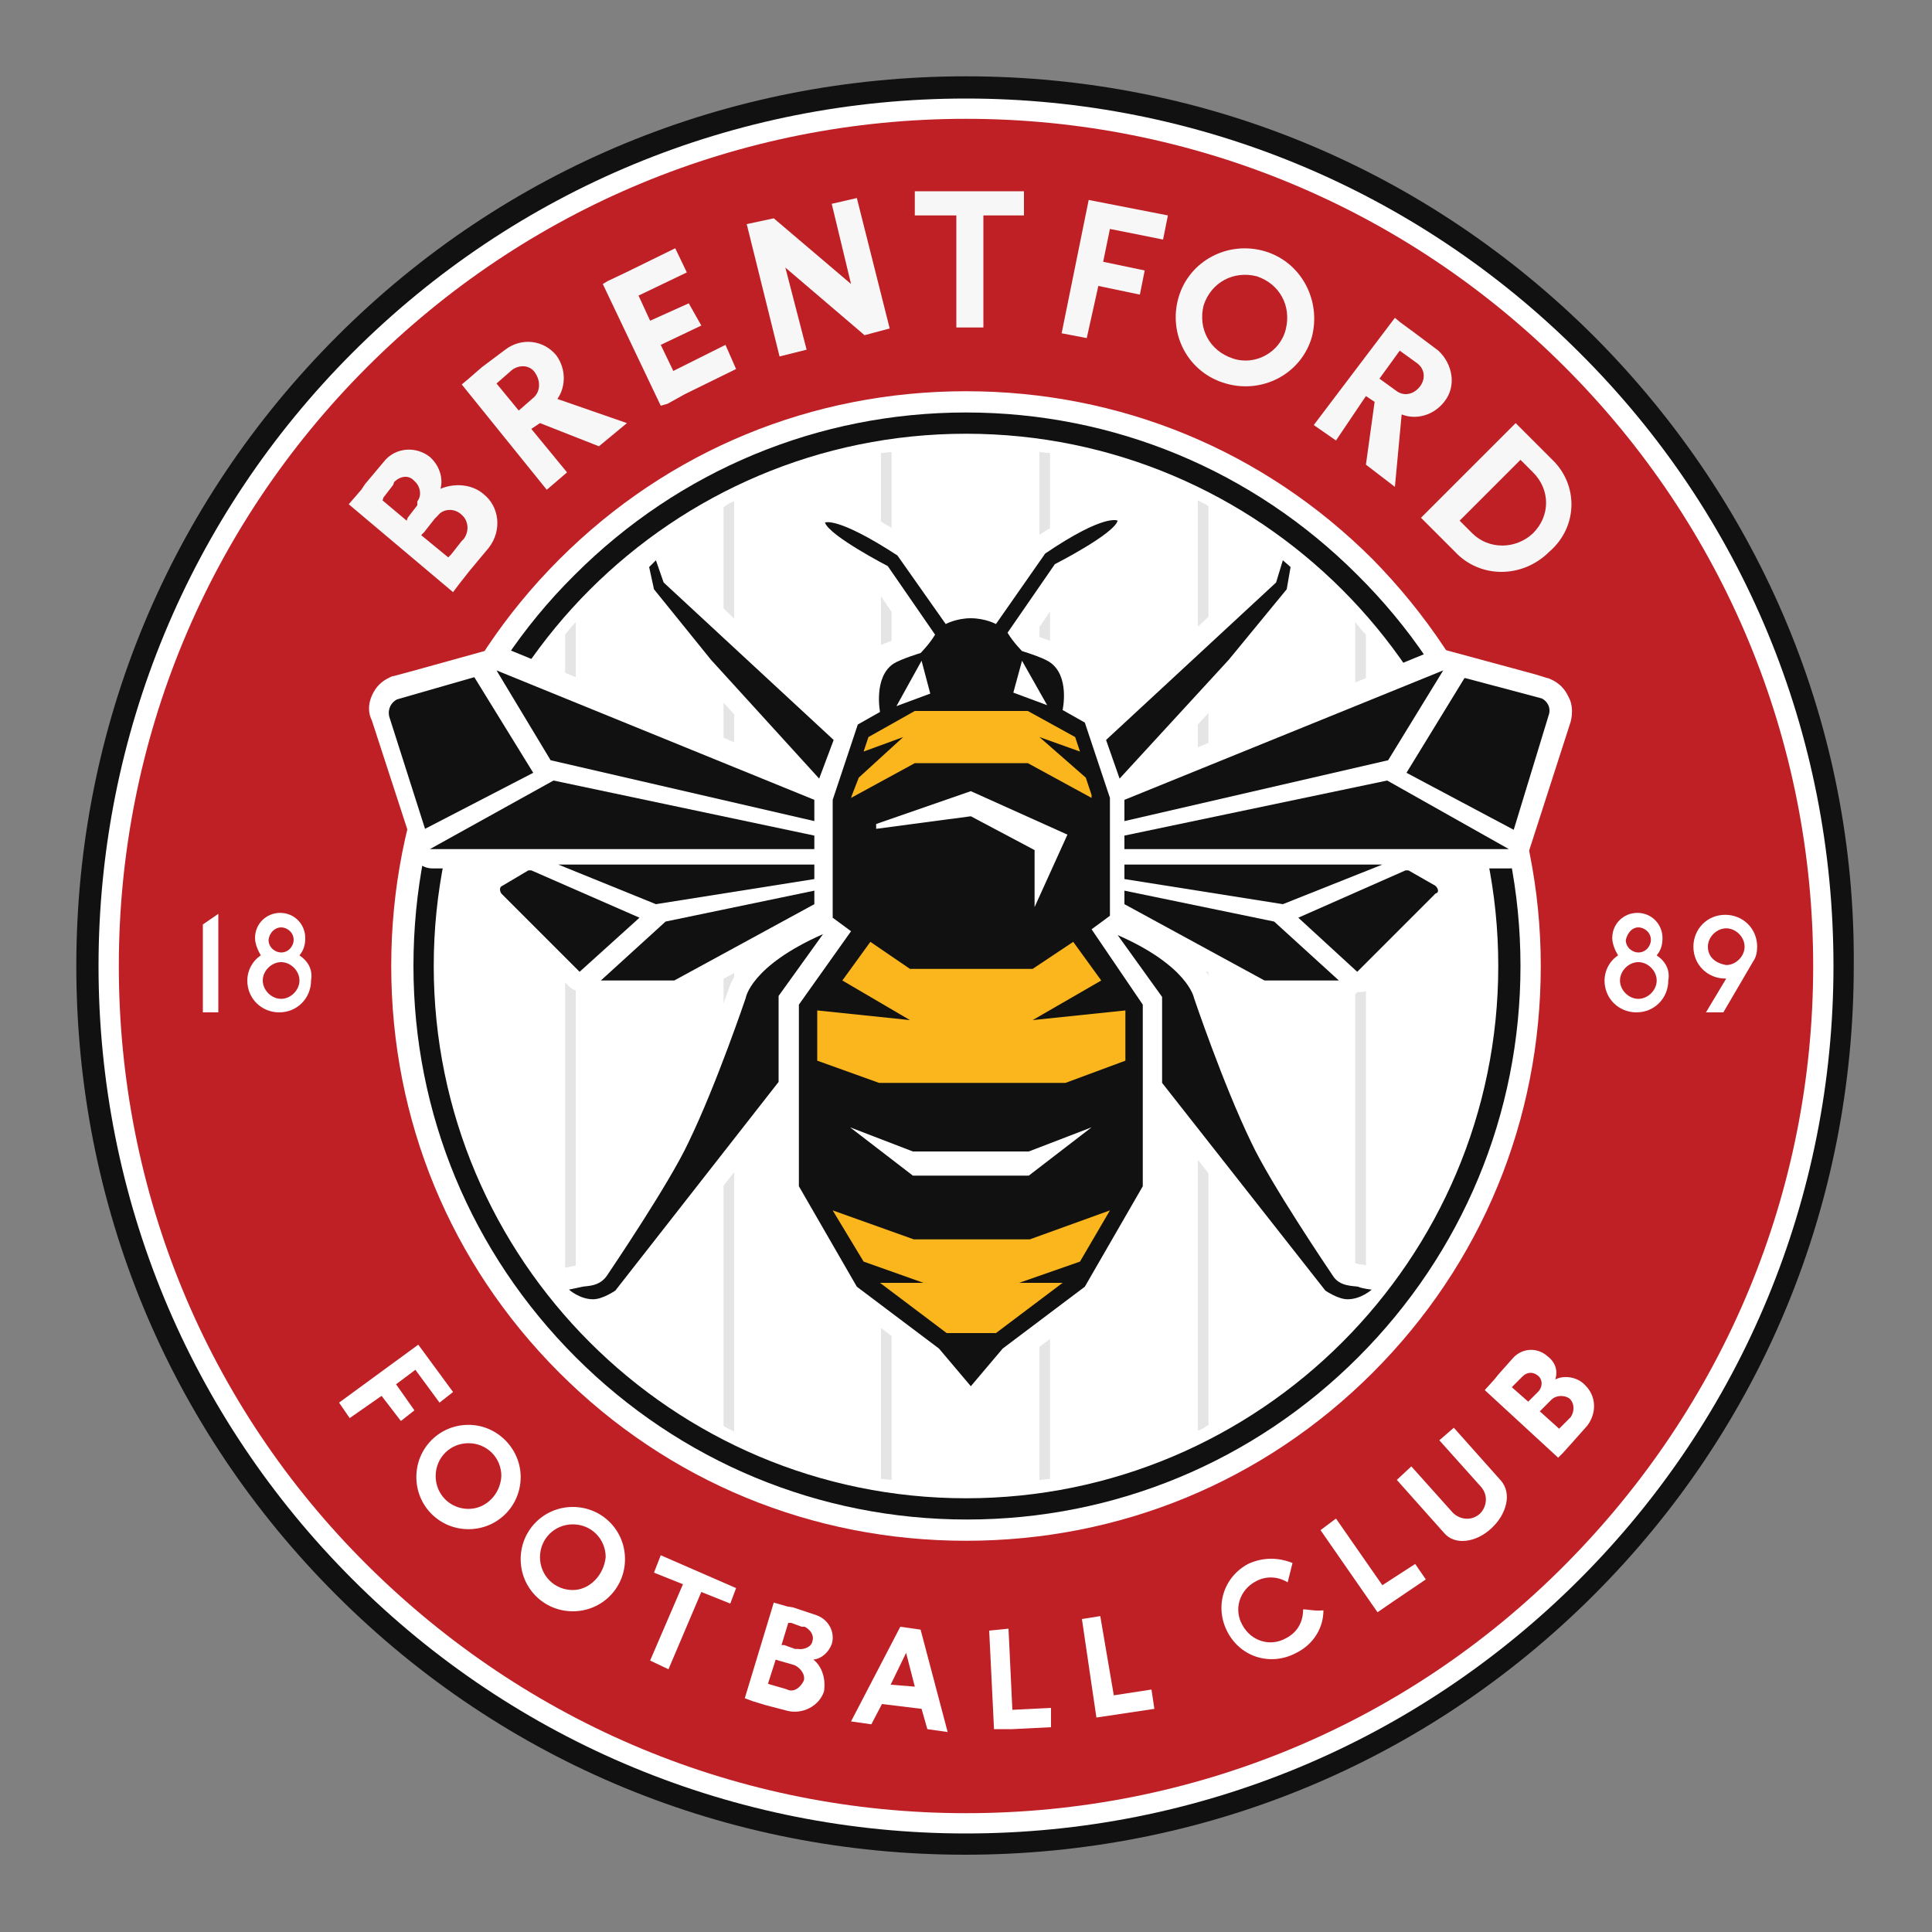
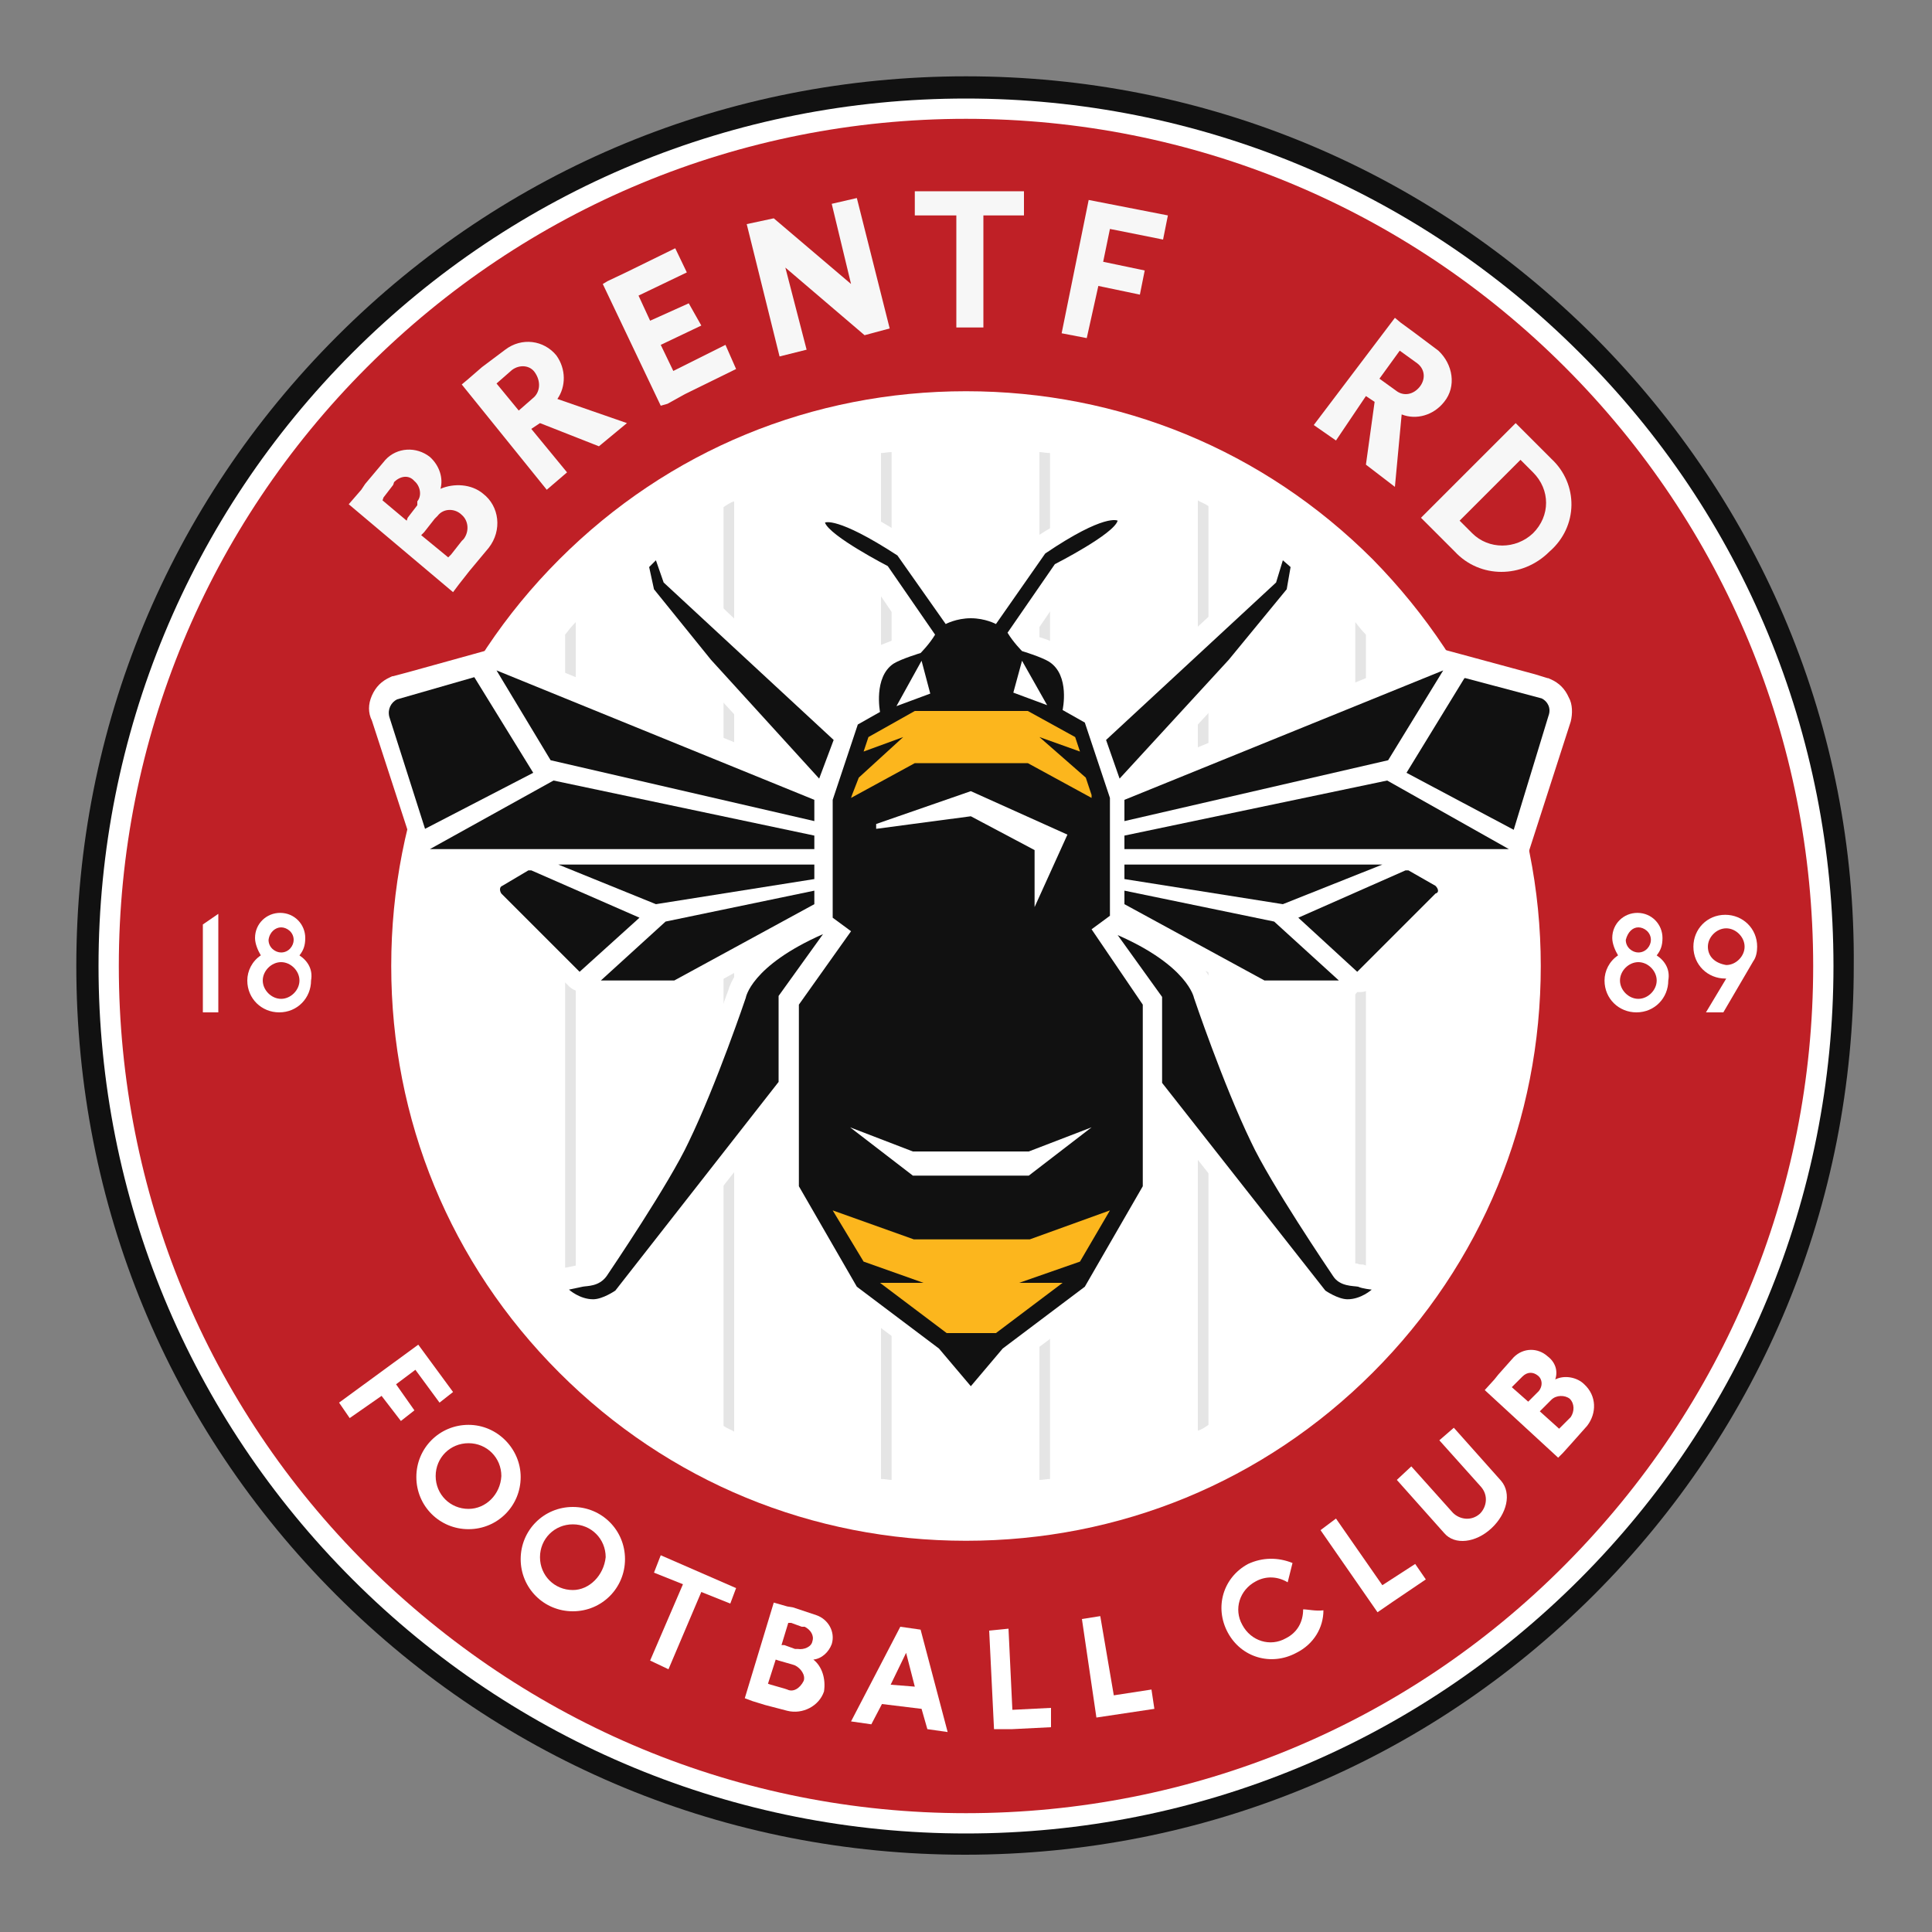
<svg xmlns="http://www.w3.org/2000/svg" version="1.1" id="Capa_1" x="0px" y="0px" viewBox="0 0 200 200" style="enable-background:new 0 0 200 200;" xml:space="preserve">
  <rect x="0" y="0" width="200" height="200" fill="#808080" stroke="none" />
  <style type="text/css">
	.st0{fill:#111111;}
	.st1{fill:#FFFFFF;}
	.st2{fill:#BF2026;}
	.st3{fill:#E5E5E5;}
	.st4{fill:#FCB61D;}
	.st5{fill:#F7F7F7;}
</style>
  <g>
    <path class="st0" d="M165.1,34.9C147.7,17.5,124.7,7.9,100,7.9c-24.6,0-47.7,9.5-65.1,26.9S7.9,75.3,7.9,100s9.5,47.7,26.9,65.1   s40.5,26.9,65.1,26.9c24.6,0,47.7-9.5,65.1-26.9s26.9-40.5,26.9-65.1C192.1,75.4,182.4,52.3,165.1,34.9z" />
    <path class="st1" d="M163.5,36.5c-16.9-16.9-39.6-26.3-63.5-26.3c-24,0-46.6,9.4-63.5,26.3S10.2,76.1,10.2,100   c0,24,9.4,46.6,26.3,63.5s39.6,26.3,63.5,26.3c24,0,46.6-9.4,63.5-26.3s26.3-39.6,26.3-63.5C189.8,76,180.5,53.4,163.5,36.5z" />
    <path class="st2" d="M162,38c-16.5-16.5-38.6-25.7-62-25.7S54.5,21.5,38,38s-25.7,38.6-25.7,62s9.1,45.5,25.7,62s38.6,25.7,62,25.7   s45.5-9.1,62-25.7s25.7-38.6,25.7-62S178.5,54.5,162,38z" />
    <path class="st1" d="M142.1,57.9c-11.3-11.3-26.2-17.4-42.1-17.4s-30.8,6.1-42.1,17.4S40.5,84.1,40.5,100s6.1,30.8,17.4,42.1   c11.3,11.3,26.2,17.4,42.1,17.4s30.8-6.1,42.1-17.4c11.3-11.3,17.4-26.2,17.4-42.1S153.2,69.2,142.1,57.9z" />
-     <path class="st0" d="M140.5,59.5c-10.8-10.8-25.2-16.8-40.5-16.8s-29.7,6-40.5,16.8C48.6,70.3,42.8,84.7,42.8,100s6,29.7,16.8,40.5   c10.8,10.8,25.2,16.8,40.5,16.8s29.7-6,40.5-16.8c10.8-10.8,16.8-25.2,16.8-40.5S151.4,70.3,140.5,59.5z M100,155.1   c-30.4,0-55.1-24.7-55.1-55.1S69.6,44.9,100,44.9s55.1,24.7,55.1,55.1S130.4,155.1,100,155.1z" />
    <g>
      <g>
        <path class="st3" d="M107.6,153.2c0.4,0,0.8-0.1,1.1-0.1V46.9c-0.4,0-0.8-0.1-1.1-0.1V153.2z" />
      </g>
      <g>
        <path class="st3" d="M140.3,135.6c0.4-0.4,0.8-0.9,1.1-1.3V65.7c-0.4-0.4-0.8-0.9-1.1-1.3V135.6z" />
      </g>
      <g>
        <path class="st3" d="M124,148.1c0.4-0.1,0.8-0.4,1.1-0.6V52.4c-0.4-0.3-0.8-0.4-1.1-0.6V148.1z" />
      </g>
      <g>
        <path class="st3" d="M91.2,153.1c0.4,0,0.8,0.1,1.1,0.1V46.8c-0.4,0-0.8,0.1-1.1,0.1V153.1z" />
      </g>
      <g>
        <path class="st3" d="M74.9,147.6c0.4,0.3,0.8,0.4,1.1,0.6V51.9c-0.4,0.1-0.8,0.4-1.1,0.6V147.6z" />
      </g>
      <g>
        <path class="st3" d="M58.5,134.3c0.4,0.4,0.8,0.9,1.1,1.3V64.4c-0.4,0.4-0.8,0.9-1.1,1.3V134.3z" />
      </g>
    </g>
    <path class="st1" d="M162.4,72.2c-0.4-0.9-1-1.5-1.9-1.9c-0.1,0-0.1-0.1-0.3-0.1l-1.3-0.4l-9.6-2.6c-0.1-0.1-0.9-0.5-0.6-0.3l0,0   l-1.1-0.3l0.6,0.8l-27.7,11.4l8.3-9c0,0,0-0.1,0.1-0.1l5.9-7.3c0.3-0.3,0.4-0.6,0.5-1l0.4-2.4c0.1-0.8-0.3-0.5-0.8-1l-1.8-0.9   c-0.4-0.4-0.6,0.9-1.1,0.9c-0.3,0,0.5-2.1,0.3-2.1c-0.8,0.3-1.3,0.8-1.5,1.4l-0.6,1.8l-16,14.9c-0.3-0.4-0.5-0.6-0.9-0.9l-1-0.6   c0-1.6-0.4-4.3-2.5-5.6c-0.8-0.5-1.9-0.9-2.8-1.1l0,0l3.6-5.3c6.5-3.4,7-5,7.1-5.5c0.4-1-0.1-2.1-1-2.6c-0.4-0.3-0.9-0.4-1.4-0.4   c-1.8,0-4.5,1.3-8.4,3.8c-0.3,0.1-0.5,0.4-0.6,0.6l-4.1,6c-0.5-0.1-1.1-0.3-1.8-0.3c-0.6,0-1.3,0.1-1.8,0.3l-4-6.1   c-0.1-0.3-0.4-0.4-0.6-0.6c-3.9-2.5-6.6-3.8-8.4-3.8c-0.5,0-1,0.1-1.4,0.4c-0.9,0.5-1.4,1.6-1,2.6c0.1,0.5,0.8,2.3,7.1,5.5l3.6,5.3   l0,0c-0.8,0.3-2,0.8-2.8,1.1c-2.1,1.5-2.5,4-2.5,5.6l-1,0.6c-0.4,0.3-0.8,0.6-1,1.1L70.6,58.9l-0.6-1.8c-0.3-0.6-0.8-1.3-1.5-1.4   c-0.3,0-0.4-0.1-0.6-0.1c-0.5,0-0.6,0.5-1,0.8l-0.4,0.8c-0.6,0.5-1.5,0.9-1.4,1.6l0.4,2.4c0.1,0.4,0.3,0.8,0.5,1l5.9,7.3   c0,0,0,0.1,0.1,0.1l8.3,9L52.3,67.1c-0.1,0-0.3-0.1-0.3-0.1c0.1-0.1,0.3-0.3,0.3-0.3l-0.8,0.3c-0.4,0-0.8,0.1-1,0.3l-8.3,2.3   l-1.5,0.4c-0.1,0-0.1,0-0.3,0.1c-0.9,0.4-1.5,1-1.9,1.9c-0.4,0.9-0.4,1.8,0,2.6l1.4,4.3l0,0l2.8,8.6c0,0.3,0,0.5,0,0.8   c0.3,1,1.1,1.6,2.1,1.6H51c-0.5,0.4-0.9,1-1,1.8s0.1,1.5,0.5,2c0.1,0.1,0.1,0.1,0.3,0.3l8.1,8.1c0.4,0.4,1,0.6,1.5,0.6   c0.1,0,0.1,0,0.3,0c0.4,0.5,1,0.9,1.8,0.9h7.8c0.4,0,0.8-0.1,1-0.3l5.1-2.8c-0.6,0.9-0.9,1.6-1,2c-0.4,1-3.1,9-5.8,14.5   c-1.1,2.4-3.8,6.6-7.9,12.9c-0.3,0.5-0.4,0.6-0.5,0.8c-0.1,0-0.4,0-0.5,0.1c-0.1,0-0.4,0-0.6,0.1c-0.4,0.1-1.4,0.3-1.4,0.3   c-0.9,0.1-1.5,0.8-1.8,1.5c-0.3,0.8,0.3,0.9,0.9,1.5c0.1,0.1,1.5,2.4,3.6,2.4c1.5,0,3-1,3.5-1.3c0.3-0.1,0.4-0.3,0.5-0.5l15.2-19.3   v7.1c0,0.4,0.1,0.8,0.3,1.1l6,10.4c0.1,0.3,0.4,0.5,0.6,0.6l8.4,6.3l3.1,3.8c0.4,0.5,1,0.8,1.6,0.8s1.3-0.3,1.8-0.8l3.1-3.8   l8.4-6.3c0.3-0.1,0.4-0.4,0.6-0.6l6-10.4c0.3-0.4,0.3-0.8,0.3-1.1v-6.6l14.8,18.8c0.1,0.1,0.3,0.4,0.5,0.5c0.4,0.3,2,1.3,3.5,1.3   c2.3,0,3-2.8,3.3-2.9c0.6-0.6,1.6-1,1.4-1.9c-0.3-0.8-1-0.5-1.8-0.6c0,0-0.9-0.1-1.4-0.3c-0.3,0-0.4,0-0.6-0.1   c-0.1,0-0.4,0-0.5-0.1c-0.1-0.1-0.3-0.4-0.5-0.8c-4.1-6.3-6.8-10.5-7.9-12.9c-2.6-5.5-5.4-13.5-5.8-14.5c-0.1-0.4-0.4-1.1-1-2   l5.1,2.8c0.4,0.1,0.6,0.3,1,0.3h7.8c0.8,0,1.4-0.4,1.8-0.9c0.1,0,0.1,0,0.3,0c0.6,0,1.1-0.3,1.5-0.6l8.1-8.1   c0.1-0.1,0.1-0.1,0.3-0.3c0.9-1.1,0.6-2.9-0.5-3.8h6.1c0.6,0,1-0.3,1.3-0.8c0.1,0.4,0.1,0.8,0.1,0.8l3.9-12.1l1-3.1   C162.8,73.9,162.8,72.9,162.4,72.2z" />
    <g>
      <g>
        <path class="st0" d="M49.1,70.1L49.1,70.1l-8,2.3c-0.6,0.3-1,1-0.8,1.8L44,85.8L55.2,80L49.1,70.1z" />
        <path class="st0" d="M66.2,95L55,90.1h-0.3L52,91.7c-0.3,0.1-0.3,0.5-0.1,0.8l8.1,8.1L66.2,95z" />
        <polygon class="st0" points="84.3,85 84.3,82.8 51.4,69.4 57,78.7    " />
        <polygon class="st0" points="67.9,58 67.2,58.7 67.7,61 73.6,68.3 84.8,80.6 86.3,76.6 68.7,60.3    " />
        <polygon class="st0" points="84.3,86.5 57.3,80.8 44.5,87.9 84.3,87.9    " />
        <polygon class="st0" points="84.3,89.5 57.8,89.5 67.9,93.6 84.3,91    " />
        <polygon class="st0" points="69.8,101.5 84.3,93.6 84.3,92.2 68.9,95.4 62.2,101.5    " />
        <path class="st0" d="M77.2,103.3c0,0-3,8.9-5.9,14.9c-2,4.3-8.1,13.3-8.5,13.9c-0.8,1.1-2,1-2.5,1.1s-1.4,0.3-1.4,0.3     s1.1,1,2.5,1c1,0,2.3-0.9,2.3-0.9L80.6,112v-8.9l4.6-6.4C77.7,100,77.2,103.3,77.2,103.3z" />
        <path class="st0" d="M159.6,72.3l-7.9-2.1h-0.1l-6,9.8l11.1,5.9l3.6-11.8C160.6,73.3,160.2,72.6,159.6,72.3z" />
        <path class="st0" d="M148.6,91.7l-2.8-1.6h-0.3L134.4,95l6.1,5.6l8.1-8.1C149,92.4,148.9,92,148.6,91.7z" />
        <polygon class="st0" points="116.4,85 143.7,78.7 149.4,69.4 116.4,82.8    " />
        <polygon class="st0" points="127.2,68.3 133.2,61 133.6,58.7 132.8,58 132.1,60.3 114.5,76.6 115.9,80.6    " />
        <polygon class="st0" points="116.4,86.5 116.4,87.9 156.2,87.9 143.6,80.8    " />
        <polygon class="st0" points="116.4,89.5 116.4,91 132.8,93.6 143.1,89.5    " />
        <polygon class="st0" points="116.4,93.6 130.9,101.5 138.6,101.5 131.9,95.4 116.4,92.2    " />
        <path class="st0" d="M138,132.1c-0.4-0.6-6.5-9.6-8.5-13.9c-2.9-6-5.9-14.9-5.9-14.9s-0.6-3.3-7.9-6.5l4.6,6.4v8.9l16.9,21.5     c0,0,1.3,0.9,2.3,0.9c1.4,0,2.5-1,2.5-1s-1-0.1-1.4-0.3C140.1,133.1,138.7,133.2,138,132.1z" />
      </g>
      <path class="st0" d="M113,96.2l1.9-1.4V82.6l-2.6-7.8l-2.3-1.3c0,0,0.8-3.6-1.4-5c-0.8-0.5-2.8-1.1-2.8-1.1s-0.9-0.9-1.5-1.9    l4.9-7.1c0,0,6.1-3.1,6.5-4.5c0,0-1.3-0.8-7.5,3.4l-5.1,7.3c0,0-1.1-0.6-2.6-0.6c-1.5,0-2.6,0.6-2.6,0.6l-5-7.1    c-6.3-4.1-7.5-3.4-7.5-3.4c0.5,1.4,6.5,4.5,6.5,4.5l4.9,7.1c-0.6,1-1.5,1.9-1.5,1.9s-2,0.6-2.8,1.1c-2.1,1.4-1.4,5-1.4,5l-2.3,1.3    l-2.6,7.8V95l1.9,1.4l-5.4,7.6v18.8l6,10.4l8.5,6.4l3.3,3.9l3.3-3.9l8.5-6.4l6-10.4V104L113,96.2z M105.8,68.4l2.6,4.6l-3.5-1.3    L105.8,68.4z M95.4,68.4l0.9,3.4l-3.5,1.3L95.4,68.4z M90.7,85.3l9.8-3.4l10,4.5l-3.4,7.5v-5.9l-6.6-3.5l-9.8,1.3V85.3z     M106.5,121.7h-6h-6l-6.5-5l6.5,2.5h6h6l6.5-2.5L106.5,121.7z" />
      <polygon class="st4" points="113,82.3 112.4,80.5 107.6,76.3 111.8,77.8 111.3,76.3 106.4,73.6 100.6,73.6 94.7,73.6 89.9,76.3     89.4,77.8 93.5,76.3 88.9,80.5 88.2,82.3 88.1,82.6 94.7,79 100.6,79 106.4,79 113,82.6   " />
      <polygon class="st4" points="114.9,125.3 106.6,128.3 100.6,128.3 94.6,128.3 86.2,125.3 89.4,130.6 95.6,132.8 91.1,132.8     98,138 100.6,138 103.1,138 110,132.8 105.5,132.8 111.8,130.6   " />
-       <polygon class="st4" points="106.9,105.6 114,101.5 111.1,97.5 106.9,100.3 100.6,100.3 94.2,100.3 90.1,97.5 87.2,101.5     94.2,105.6 84.6,104.6 84.6,109.8 91,112.1 100.6,112.1 110.3,112.1 116.5,109.8 116.5,104.6   " />
    </g>
    <path class="st1" d="M31,98.9c0.4-0.5,0.6-1,0.6-1.8c0-1.4-1.1-2.6-2.6-2.6c-1.4,0-2.6,1.1-2.6,2.6c0,0.6,0.3,1.3,0.6,1.8   c-0.9,0.6-1.4,1.6-1.4,2.6c0,1.9,1.5,3.3,3.3,3.3c1.9,0,3.3-1.5,3.3-3.3C32.4,100.4,31.9,99.5,31,98.9z M29.1,96   c0.6,0,1.3,0.5,1.3,1.3c0,0.6-0.5,1.3-1.3,1.3c-0.6,0-1.3-0.5-1.3-1.3C27.9,96.5,28.5,96,29.1,96z M29.1,103.4   c-1,0-1.9-0.9-1.9-1.9c0-1,0.9-1.9,1.9-1.9s1.9,0.9,1.9,1.9C31,102.5,30.1,103.4,29.1,103.4z" />
    <path class="st1" d="M171.5,98.9c0.4-0.5,0.6-1,0.6-1.8c0-1.4-1.1-2.6-2.6-2.6c-1.4,0-2.6,1.1-2.6,2.6c0,0.6,0.3,1.3,0.6,1.8   c-0.9,0.6-1.4,1.6-1.4,2.6c0,1.9,1.5,3.3,3.3,3.3c1.9,0,3.3-1.5,3.3-3.3C172.9,100.4,172.4,99.5,171.5,98.9z M169.6,96   c0.6,0,1.3,0.5,1.3,1.3c0,0.6-0.5,1.3-1.3,1.3c-0.6,0-1.3-0.5-1.3-1.3C168.5,96.5,169,96,169.6,96z M169.6,103.4   c-1,0-1.9-0.9-1.9-1.9c0-1,0.9-1.9,1.9-1.9s1.9,0.9,1.9,1.9C171.5,102.5,170.6,103.4,169.6,103.4z" />
    <polygon class="st1" points="21,104.8 22.6,104.8 22.6,94.6 21,95.7  " />
    <path class="st1" d="M181.9,98c0-1.9-1.5-3.3-3.3-3.3c-1.9,0-3.3,1.5-3.3,3.3c0,1.9,1.5,3.3,3.3,3.3h0.1l-2.1,3.5h1.8l3.1-5.3l0,0   C181.8,99.1,181.9,98.5,181.9,98z M176.8,98c0-1,0.9-1.9,1.9-1.9s1.9,0.9,1.9,1.9c0,1-0.9,1.9-1.9,1.9   C177.5,99.7,176.8,99,176.8,98z" />
    <polygon class="st5" points="69.7,38.4 68.4,35.7 72.6,33.7 71.3,31.4 67.3,33.2 66.1,30.6 71.1,28.2 69.9,25.7 64.8,28.2    62.9,29.1 62.4,29.4 68.4,42 69.1,41.8 70.9,40.8 76.2,38.2 75.1,35.7  " />
    <polygon class="st5" points="86.1,21.1 88.1,29.4 80.1,22.6 80.1,22.6 77.3,23.2 80.7,36.9 83.5,36.2 81.3,27.7 89.5,34.7 92.1,34    88.7,20.5  " />
    <path class="st5" d="M57.7,41.3L57.7,41.3c0.9-1.3,0.9-3.1-0.1-4.5c-1.3-1.6-3.6-1.9-5.3-0.6l0,0L49.9,38l-1.5,1.3l-0.6,0.5   l8.8,10.9l2.1-1.8L55,44.4l0.9-0.6l6.1,2.4l2.9-2.4L57.7,41.3z M55.3,41.1L55.3,41.1l-1.6,1.4l-2.3-2.8l1.6-1.4l0,0   c0.8-0.6,1.9-0.5,2.4,0.3C56,39.5,55.9,40.5,55.3,41.1z" />
    <path class="st5" d="M145.1,42.9L145.1,42.9c1.5,0.6,3.3,0.1,4.4-1.3c1.3-1.6,0.9-3.9-0.6-5.3l0,0l-2.4-1.8l-1.5-1.1l-0.6-0.5   l-8.4,11.1l2.3,1.6l3.1-4.6l0.9,0.6l-0.9,6.5l3,2.3L145.1,42.9z M144.6,40.5L144.6,40.5l-1.8-1.3l2.1-2.9l1.8,1.3l0,0   c0.8,0.6,0.9,1.6,0.3,2.4C146.3,40.9,145.3,41,144.6,40.5z" />
    <path class="st5" d="M45.6,50.6c0.3-1.1-0.1-2.4-1.1-3.3c-1.4-1.1-3.4-1-4.6,0.3l0,0l-2.1,2.5l-0.4,0.6l-1.3,1.5l10.8,9.1l0.6-0.8   l1.1-1.4l2-2.4l0,0c1.4-1.8,1.1-4.3-0.6-5.6C48.8,50.1,47,50,45.6,50.6z M39.6,51.8l0.1-0.3l1-1.3l0.1-0.3l0,0   c0.6-0.6,1.5-0.8,2.1-0.1c0.6,0.5,0.8,1.5,0.3,2.1l0,0l0,0.4l-1,1.3l-0.1,0.3L39.6,51.8z M48,55.8L48,55.8L47.8,56l-1.1,1.4   l-0.3,0.3l-2.8-2.3l0.3-0.3l1.1-1.4l0.3-0.3l0,0c0.6-0.8,1.8-0.8,2.5-0.1C48.5,53.9,48.6,55,48,55.8z" />
    <polygon class="st5" points="106,19.8 94.7,19.8 94.7,22.3 99,22.3 99,33.9 101.8,33.9 101.8,22.3 106,22.3  " />
    <polygon class="st5" points="120.4,24.8 120.9,22.3 112.7,20.7 112.7,20.7 112.7,20.7 109.9,34.5 112.5,35 113.7,29.6 118,30.5    118.5,28 114.2,27.1 114.9,23.7  " />
-     <path class="st5" d="M130.9,26c-3.8-1.1-7.8,1-8.9,4.8c-1.1,3.8,1,7.8,4.9,8.9c3.8,1.1,7.8-1,8.9-4.8   C136.8,31.1,134.7,27.1,130.9,26z M127.6,37.1c-2.4-0.8-3.6-3.1-3-5.5c0.8-2.4,3.1-3.6,5.5-3c2.4,0.8,3.6,3.1,3,5.5   S129.9,37.9,127.6,37.1z" />
    <path class="st5" d="M160.6,47.5l-0.8-0.8l-2.9-2.9l-9.8,9.8l3.1,3.1l0,0l0.4,0.4c2.6,2.8,7,2.8,9.8,0   C163.4,54.5,163.4,50.1,160.6,47.5z M152.4,55.2l-1.3-1.3l6.3-6.3l1.3,1.3c1.8,1.8,1.8,4.5,0,6.3C156.9,56.9,154.1,56.9,152.4,55.2   z" />
    <path class="st1" d="M84.2,171.8c0.9-0.1,1.6-0.8,1.9-1.6c0.4-1.3-0.4-2.6-1.6-3l0,0l-2.4-0.8l-0.6-0.1l-1.4-0.4l-3,9.9l0.8,0.3   l1.3,0.4l2.3,0.6l0,0c1.6,0.4,3.3-0.5,3.8-2C85.5,173.8,85.1,172.5,84.2,171.8z M81.6,168h0.3l1.1,0.4h0.3l0,0   c0.6,0.3,1,0.9,0.8,1.5c-0.1,0.6-0.9,0.9-1.5,0.8l0,0h-0.3l-1.1-0.4h-0.3L81.6,168z M81.5,174.9L81.5,174.9l-0.3-0.1l-1.4-0.4   l-0.3-0.1l0.8-2.5l0.3,0.1l1.4,0.4l0.3,0.1l0,0c0.6,0.3,1.1,1,0.9,1.6C82.8,174.8,82.1,175.2,81.5,174.9z" />
    <path class="st1" d="M161,142.8c0.3-0.9,0-1.8-0.8-2.4c-1-0.9-2.5-0.9-3.5,0.1l0,0l-1.6,1.8l-0.4,0.5l-1,1.1l7.6,7l0.5-0.5l0.9-1   l1.6-1.8l0,0c1-1.3,1-3.1-0.3-4.3C163.3,142.6,162,142.3,161,142.8z M156.5,143.6l0.1-0.1l0.9-0.9l0.1-0.1l0,0   c0.5-0.5,1.1-0.5,1.6-0.1c0.5,0.4,0.5,1.1,0.1,1.6l0,0l-0.1,0.1l-0.9,0.9l-0.1,0.1L156.5,143.6z M162.6,146.7L162.6,146.7l-0.1,0.1   l-1,1l-0.1,0.1l-2-1.8l0.1-0.1l1-1l0.1-0.1l0,0c0.5-0.5,1.4-0.5,1.9-0.1C163,145.3,163,146.1,162.6,146.7z" />
    <polygon class="st1" points="76.2,164.4 68.4,161 67.7,162.8 70.7,164 67.3,171.9 69.2,172.8 72.6,164.8 75.6,166  " />
    <path class="st1" d="M48.5,147.5c-3,0-5.4,2.4-5.4,5.4c0,3,2.4,5.4,5.4,5.4s5.4-2.4,5.4-5.4C53.9,150,51.5,147.5,48.5,147.5z    M48.5,156.2c-1.9,0-3.4-1.5-3.4-3.4c0-1.9,1.5-3.4,3.4-3.4c1.9,0,3.4,1.5,3.4,3.4C51.8,154.7,50.3,156.2,48.5,156.2z" />
    <path class="st1" d="M59.3,156c-3,0-5.4,2.4-5.4,5.4c0,3,2.4,5.4,5.4,5.4s5.4-2.4,5.4-5.4C64.7,158.4,62.3,156,59.3,156z    M59.3,164.6c-1.9,0-3.4-1.5-3.4-3.4s1.5-3.4,3.4-3.4s3.4,1.5,3.4,3.4C62.5,163.1,61,164.6,59.3,164.6z" />
    <path class="st1" d="M149,149.1l4.3,4.8c0.8,0.9,0.6,2.1-0.1,2.8c-0.9,0.8-2.1,0.6-2.8-0.1l-4.3-4.8l-1.5,1.4l4.9,5.5   c1.1,1.3,3.3,1,4.9-0.5c1.6-1.5,2.1-3.6,1-4.9l-4.9-5.5L149,149.1z" />
    <path class="st1" d="M134.9,166.6c0,1.3-0.6,2.4-1.8,3c-1.6,0.9-3.6,0.3-4.5-1.4c-0.9-1.6-0.3-3.6,1.4-4.5c1.1-0.6,2.3-0.5,3.3,0.1   l0.5-2c-1.5-0.6-3.1-0.6-4.6,0.1c-2.6,1.4-3.5,4.5-2.1,7.1c1.4,2.6,4.5,3.5,7.1,2.1c1.8-0.9,2.8-2.6,2.8-4.4   C136.2,166.8,135.4,166.6,134.9,166.6z" />
    <polygon class="st1" points="104.8,177 104.4,168.6 102.4,168.8 102.9,179 102.9,179 104.8,179 108.8,178.8 108.8,176.8  " />
    <polygon class="st1" points="115.3,175.5 113.9,167.3 112,167.6 113.5,177.8 113.5,177.8 115.5,177.5 119.5,176.9 119.2,174.9  " />
    <polygon class="st1" points="143.1,164.1 138.3,157.2 136.7,158.4 142.6,166.9 142.6,166.9 144.2,165.8 147.6,163.5 146.5,161.9     " />
    <polygon class="st1" points="45.5,145.2 46.9,144.1 43.3,139.2 43.3,139.2 43.3,139.2 35.1,145.2 36.2,146.8 39.5,144.5    41.5,147.1 42.9,146 41,143.3 43,141.8  " />
    <path class="st1" d="M96,179l2.1,0.3l-2.8-10.6l-2.1-0.3l-5.1,9.8l2.1,0.3l1.1-2.1l4.1,0.5L96,179z M92.2,174.4l1.6-3.3l0.9,3.5   L92.2,174.4z" />
  </g>
</svg>